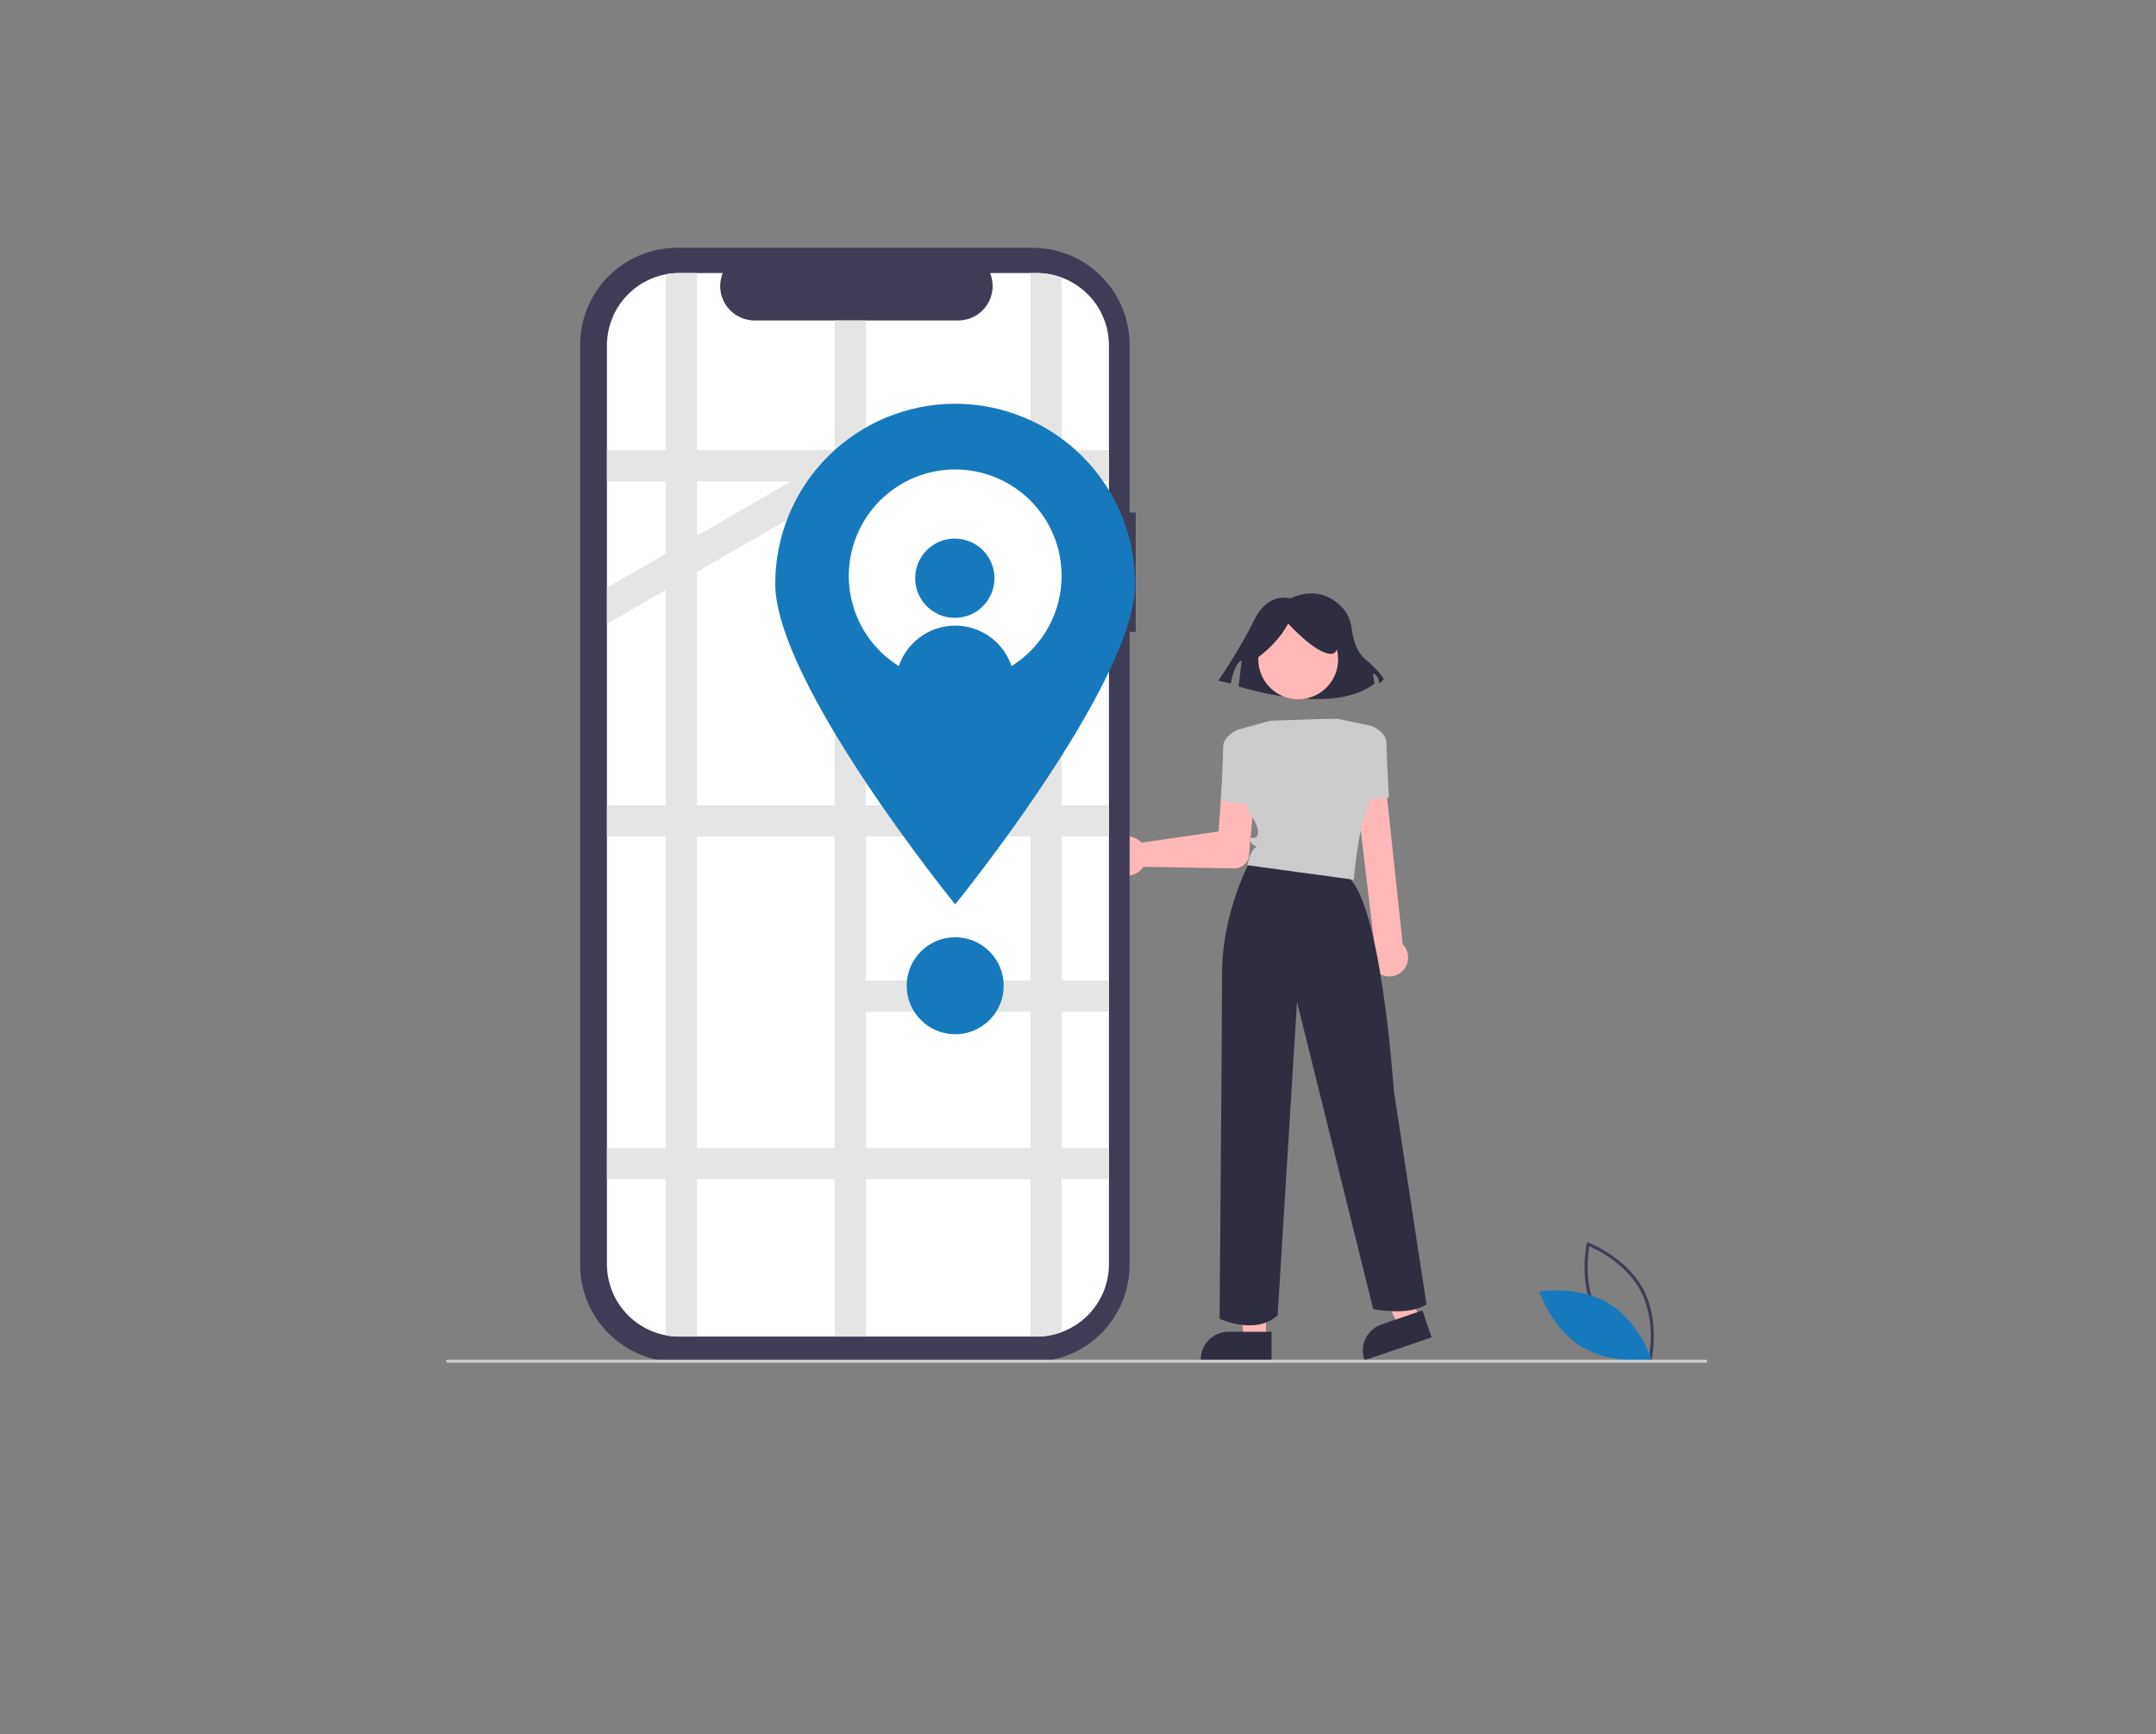
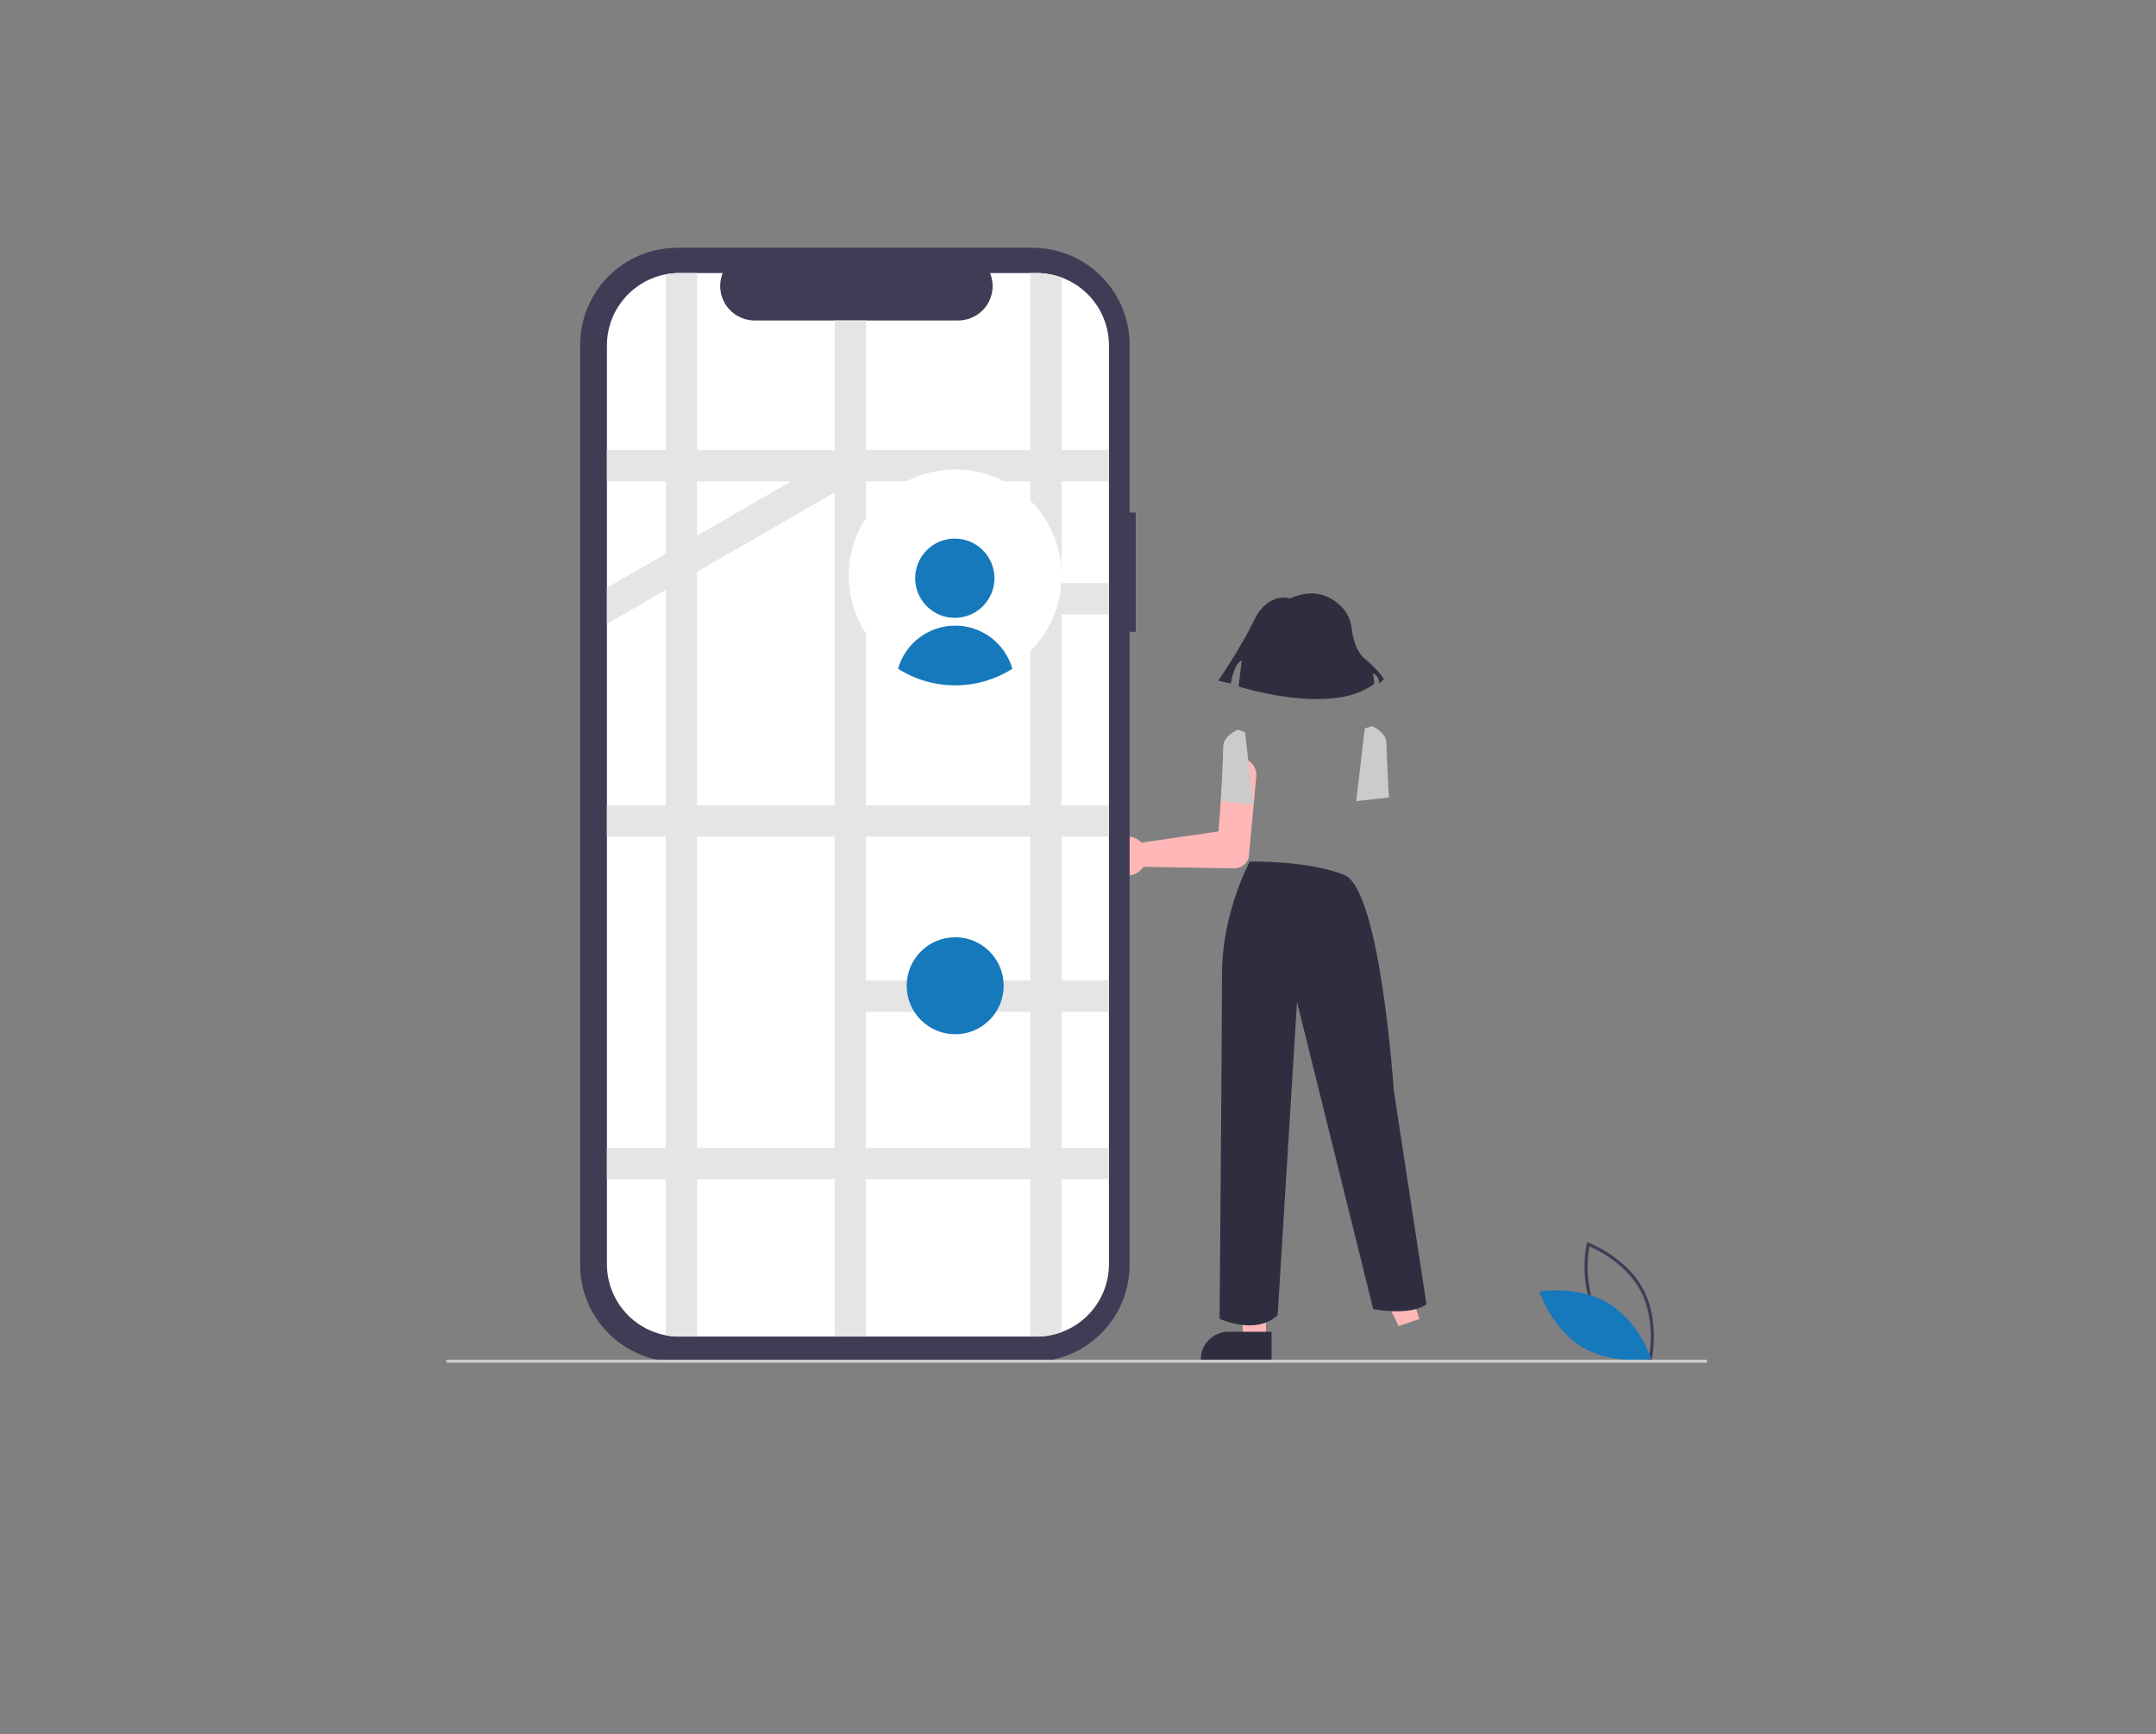
<svg xmlns="http://www.w3.org/2000/svg" width="174" height="140" viewBox="0 0 174 140" fill="none">
  <rect x="0" y="0" width="174" height="140" fill="#808080" stroke="none" />
  <g clip-path="url(#clip0_1702_7265)">
    <path d="M133.271 109.88L133.135 109.829C133.106 109.818 130.142 108.683 128.753 106.108C127.365 103.532 128.044 100.432 128.051 100.401L128.083 100.26L128.219 100.311C128.249 100.322 131.213 101.457 132.601 104.032C133.99 106.608 133.31 109.708 133.303 109.739L133.271 109.88ZM128.975 105.988C130.149 108.165 132.492 109.281 133.085 109.536C133.198 108.9 133.552 106.327 132.379 104.152C131.206 101.977 128.863 100.86 128.269 100.604C128.156 101.241 127.803 103.813 128.975 105.988Z" fill="#3F3D56" />
    <path d="M129.814 105.204C132.31 106.706 133.271 109.688 133.271 109.688C133.271 109.688 130.186 110.236 127.691 108.734C125.195 107.233 124.234 104.251 124.234 104.251C124.234 104.251 127.319 103.703 129.814 105.204Z" fill="#1679BC" />
    <path d="M89.643 68.234C89.764 68.047 89.923 67.887 90.11 67.766C90.297 67.645 90.507 67.564 90.727 67.53C90.947 67.496 91.172 67.508 91.387 67.567C91.602 67.626 91.802 67.729 91.974 67.87C92.028 67.915 92.079 67.964 92.127 68.016L98.341 67.112L98.687 62.439C98.713 62.08 98.881 61.747 99.153 61.512C99.426 61.277 99.78 61.16 100.138 61.187C100.497 61.213 100.83 61.381 101.065 61.653C101.3 61.925 101.417 62.28 101.39 62.638C101.39 62.647 101.389 62.655 101.388 62.663L100.782 69.22L100.78 69.235C100.701 69.487 100.543 69.707 100.329 69.862C100.115 70.017 99.857 70.099 99.593 70.096L92.284 69.97C92.255 70.013 92.225 70.055 92.192 70.095C92.051 70.267 91.875 70.408 91.675 70.507C91.476 70.606 91.258 70.662 91.035 70.671C90.813 70.68 90.591 70.642 90.384 70.56C90.177 70.477 89.99 70.352 89.835 70.192C89.803 70.159 89.774 70.126 89.745 70.092C89.535 69.832 89.412 69.513 89.393 69.179C89.375 68.846 89.462 68.515 89.643 68.234V68.234Z" fill="#FFB7B7" />
    <path d="M102.17 108.076L100.398 108.076L99.555 101.24L102.171 101.24L102.17 108.076Z" fill="#FFB7B7" />
    <path d="M102.623 109.794L96.908 109.794V109.722C96.908 109.132 97.143 108.566 97.56 108.149C97.977 107.732 98.543 107.498 99.133 107.498H99.133L102.623 107.498L102.623 109.794Z" fill="#2F2E41" />
    <path d="M114.556 106.469L112.878 107.041L109.873 100.843L112.349 99.999L114.556 106.469Z" fill="#FFB7B7" />
-     <path d="M115.538 107.95L110.129 109.794L110.105 109.726C109.915 109.168 109.954 108.557 110.214 108.027C110.474 107.498 110.934 107.093 111.493 106.903L111.493 106.903L114.796 105.776L115.538 107.95Z" fill="#2F2E41" />
    <path d="M104.121 48.302C104.121 48.302 102.356 47.72 101.222 50.05C100.088 52.38 98.324 54.944 98.324 54.944L99.332 55.177C99.332 55.177 99.584 53.546 100.214 53.313L99.962 55.41C99.962 55.41 107.523 57.857 110.925 55.177L110.799 54.361C110.799 54.361 111.303 54.478 111.303 55.177L111.681 54.827C111.681 54.827 111.303 54.128 110.169 53.196C109.424 52.584 109.169 51.42 109.081 50.693C109.011 50.077 108.747 49.499 108.327 49.043C107.573 48.235 106.2 47.377 104.121 48.302Z" fill="#2F2E41" />
-     <path d="M104.773 56.444C106.552 56.444 107.995 55.002 107.995 53.222C107.995 51.443 106.552 50 104.773 50C102.993 50 101.551 51.443 101.551 53.222C101.551 55.002 102.993 56.444 104.773 56.444Z" fill="#FFB7B7" />
    <path d="M100.476 59.097L99.89 58.902C99.89 58.902 98.719 59.39 98.719 60.269C98.719 61.148 98.523 64.663 98.523 64.663L101.16 64.956L100.476 59.097Z" fill="#CBCBCB" />
-     <path d="M110.962 78.302C110.719 78.03 110.582 77.68 110.576 77.315C110.569 76.95 110.694 76.595 110.927 76.314L109.283 62.541C109.267 62.217 109.38 61.899 109.598 61.657C109.816 61.416 110.121 61.271 110.446 61.255C110.77 61.238 111.089 61.351 111.33 61.568C111.572 61.786 111.717 62.09 111.735 62.415C111.735 62.419 111.735 62.424 111.735 62.428L113.207 76.216C113.26 76.269 113.309 76.327 113.354 76.388C113.472 76.551 113.556 76.736 113.603 76.932C113.65 77.128 113.657 77.331 113.625 77.53C113.593 77.729 113.522 77.919 113.417 78.091C113.311 78.262 113.173 78.411 113.01 78.529C112.993 78.541 112.976 78.553 112.958 78.565C112.769 78.69 112.555 78.772 112.331 78.804C112.107 78.837 111.878 78.819 111.661 78.752C111.391 78.671 111.149 78.515 110.962 78.302Z" fill="#FFB7B7" />
    <path d="M109.455 64.663L112.091 64.37C112.091 64.37 111.896 60.855 111.896 59.976C111.896 59.097 110.724 58.609 110.724 58.609L110.139 58.804L109.455 64.663Z" fill="#CBCBCB" />
    <path d="M100.867 69.54C100.867 69.54 98.621 73.645 98.621 78.625C98.621 83.604 98.426 106.451 98.426 106.451C98.426 106.451 101.355 107.818 103.112 106.158L104.675 80.87L110.826 105.67C110.826 105.67 113.755 106.256 115.122 105.28L112.485 87.998C112.485 87.998 111.411 71.79 108.482 70.619C105.553 69.447 100.867 69.54 100.867 69.54Z" fill="#2F2E41" />
    <path d="M101.29 53.243C102.431 52.417 103.354 51.466 103.965 50.335C103.965 50.335 106.058 52.661 107.337 52.778C108.616 52.894 107.454 49.986 107.454 49.986L105.128 49.405L102.918 49.638L101.174 50.8L101.29 53.243Z" fill="#2F2E41" />
-     <path d="M107.993 58.023C107.993 58.023 108.086 57.974 102.525 58.176L100.198 58.817L99.889 58.902C99.889 58.902 100.182 64.76 100.963 65.834C101.744 66.908 101.548 67.494 101.353 67.592C101.158 67.689 100.67 67.494 100.963 67.982C101.256 68.471 101.646 68.178 101.256 68.471C100.865 68.763 100.67 69.838 100.67 69.838L109.262 71.009C109.262 71.009 109.555 67.201 110.336 65.249C111.117 63.296 111.312 62.515 111.312 62.515L110.726 58.609L107.993 58.023Z" fill="#CBCBCB" />
    <path d="M91.659 41.369H91.165V27.834C91.165 25.756 90.339 23.764 88.87 22.294C87.401 20.825 85.408 20 83.331 20H54.654C52.577 20 50.584 20.825 49.115 22.294C47.646 23.764 46.82 25.756 46.82 27.834V102.09C46.82 104.167 47.646 106.16 49.115 107.629C50.584 109.098 52.577 109.924 54.654 109.924H83.331C84.359 109.924 85.378 109.721 86.329 109.327C87.279 108.934 88.143 108.357 88.87 107.629C89.597 106.902 90.174 106.038 90.568 105.088C90.962 104.137 91.165 103.119 91.165 102.09V102.09V51.004H91.659L91.659 41.369Z" fill="#3F3D56" />
    <path d="M89.498 27.889V102.036C89.498 102.803 89.348 103.564 89.055 104.273C88.761 104.982 88.331 105.627 87.789 106.17C87.247 106.714 86.603 107.145 85.894 107.439C85.185 107.734 84.425 107.886 83.657 107.886H54.833C53.282 107.887 51.795 107.272 50.698 106.177C49.6 105.081 48.983 103.595 48.982 102.044V27.889C48.982 27.121 49.133 26.361 49.426 25.651C49.719 24.942 50.149 24.297 50.692 23.754C51.234 23.211 51.879 22.779 52.588 22.485C53.297 22.191 54.057 22.039 54.825 22.039H58.328C58.156 22.461 58.09 22.919 58.137 23.372C58.184 23.825 58.341 24.26 58.595 24.639C58.849 25.017 59.193 25.327 59.595 25.541C59.997 25.755 60.446 25.867 60.902 25.867H77.331C77.786 25.867 78.235 25.755 78.637 25.541C79.04 25.327 79.383 25.017 79.637 24.639C79.892 24.26 80.049 23.825 80.096 23.372C80.142 22.919 80.076 22.461 79.904 22.039H83.647C85.197 22.037 86.685 22.652 87.782 23.747C88.879 24.842 89.496 26.328 89.498 27.878V27.889L89.498 27.889Z" fill="white" />
    <path d="M89.498 38.859V36.333H85.675V22.399C85.026 22.16 84.339 22.037 83.647 22.038H83.15V36.333H69.89V25.867H67.365V36.333H56.252V22.038H54.833C54.462 22.038 54.091 22.073 53.727 22.143V36.333H48.982V38.859H53.727V44.7L48.983 47.439V50.356L53.727 47.617V64.998H48.982V67.524H53.727V92.653H48.982V95.179H53.727V107.781C54.091 107.851 54.462 107.887 54.833 107.886H56.252V95.179H67.365V107.886H69.89V95.179H83.15V107.886H83.647C84.339 107.887 85.026 107.765 85.675 107.525V95.179H89.498V92.653H85.675V81.667H89.463V79.141H85.675V67.524H89.498V64.998H85.675V49.592H89.498V47.067H85.675V38.859L89.498 38.859ZM63.845 38.859L63.845 38.859L56.252 43.243L56.252 43.243V38.859H63.845ZM56.252 46.159L56.252 46.159L67.365 39.743V64.998H56.252V46.159ZM56.252 92.653V67.524H67.365V92.653H56.252ZM83.15 92.653H69.89V81.667H83.15V92.653ZM83.15 79.141H69.89V67.524H83.15V79.141ZM83.15 64.998H69.89V49.592H83.15V64.998ZM83.15 47.067H69.89V38.859H83.15V47.067Z" fill="#E5E5E5" />
-     <path d="M91.61 47.113C91.61 55.134 77.088 73 77.088 73C77.088 73 62.566 55.134 62.566 47.113C62.566 43.262 64.096 39.568 66.82 36.845C69.543 34.121 73.237 32.591 77.088 32.591C80.94 32.591 84.634 34.121 87.357 36.845C90.08 39.568 91.61 43.262 91.61 47.113V47.113Z" fill="#1679BC" />
    <path d="M85.676 46.482C85.676 48.181 85.172 49.841 84.229 51.253C83.285 52.665 81.944 53.766 80.375 54.415C78.806 55.065 77.079 55.235 75.414 54.904C73.748 54.573 72.218 53.755 71.017 52.554C69.816 51.353 68.998 49.823 68.667 48.157C68.336 46.492 68.506 44.765 69.156 43.196C69.805 41.627 70.906 40.286 72.318 39.342C73.73 38.399 75.391 37.895 77.089 37.895C78.216 37.895 79.332 38.116 80.374 38.547C81.415 38.978 82.362 39.61 83.159 40.406C83.957 41.203 84.589 42.149 85.021 43.19C85.453 44.231 85.675 45.347 85.676 46.474V46.482Z" fill="white" />
    <path d="M77.058 49.872C78.825 49.872 80.257 48.44 80.257 46.673C80.257 44.906 78.825 43.474 77.058 43.474C75.292 43.474 73.859 44.906 73.859 46.673C73.859 48.44 75.292 49.872 77.058 49.872Z" fill="#1679BC" />
    <path d="M81.702 53.979C80.323 54.856 78.722 55.322 77.088 55.322C75.454 55.321 73.853 54.855 72.475 53.978C72.761 52.976 73.367 52.094 74.199 51.466C75.032 50.839 76.046 50.499 77.089 50.499C78.131 50.499 79.145 50.839 79.978 51.467C80.81 52.095 81.415 52.977 81.702 53.979V53.979Z" fill="#1679BC" />
    <path d="M77.088 83.482C79.25 83.482 81.003 81.729 81.003 79.567C81.003 77.405 79.25 75.652 77.088 75.652C74.927 75.652 73.174 77.405 73.174 79.567C73.174 81.729 74.927 83.482 77.088 83.482Z" fill="#1679BC" />
    <path d="M137.654 110H36.126C36.093 110 36.061 109.987 36.037 109.963C36.013 109.939 36 109.907 36 109.874C36 109.84 36.013 109.808 36.037 109.785C36.061 109.761 36.093 109.748 36.126 109.748H137.654C137.687 109.748 137.719 109.761 137.743 109.785C137.767 109.808 137.78 109.84 137.78 109.874C137.78 109.907 137.767 109.939 137.743 109.963C137.719 109.987 137.687 110 137.654 110Z" fill="#CBCBCB" />
  </g>
  <defs>
    <clipPath id="clip0_1702_7265">
      <rect width="101.78" height="90" fill="white" transform="translate(36 20)" />
    </clipPath>
  </defs>
</svg>